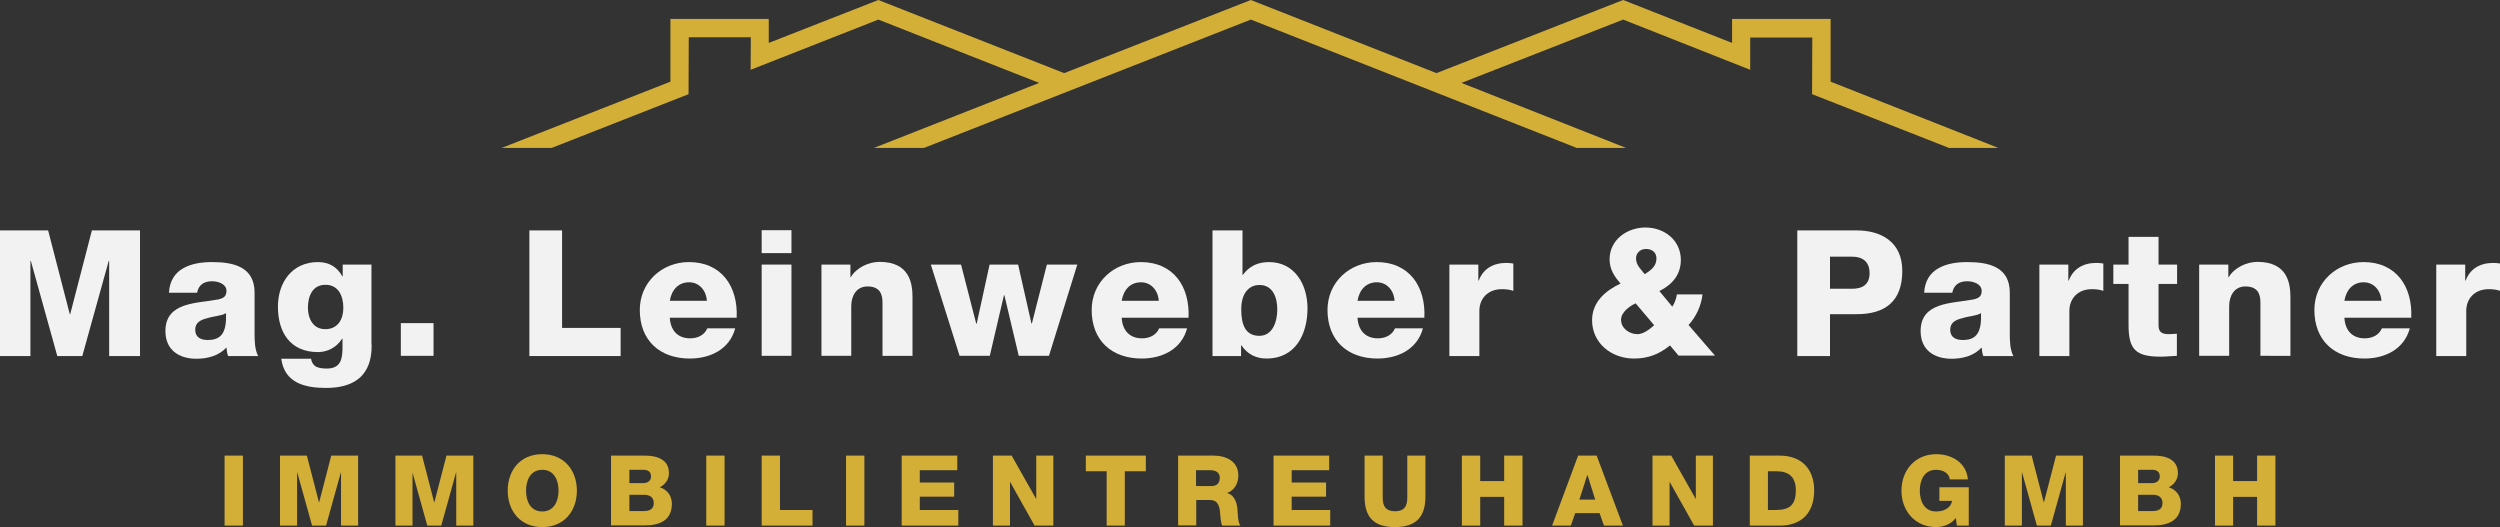
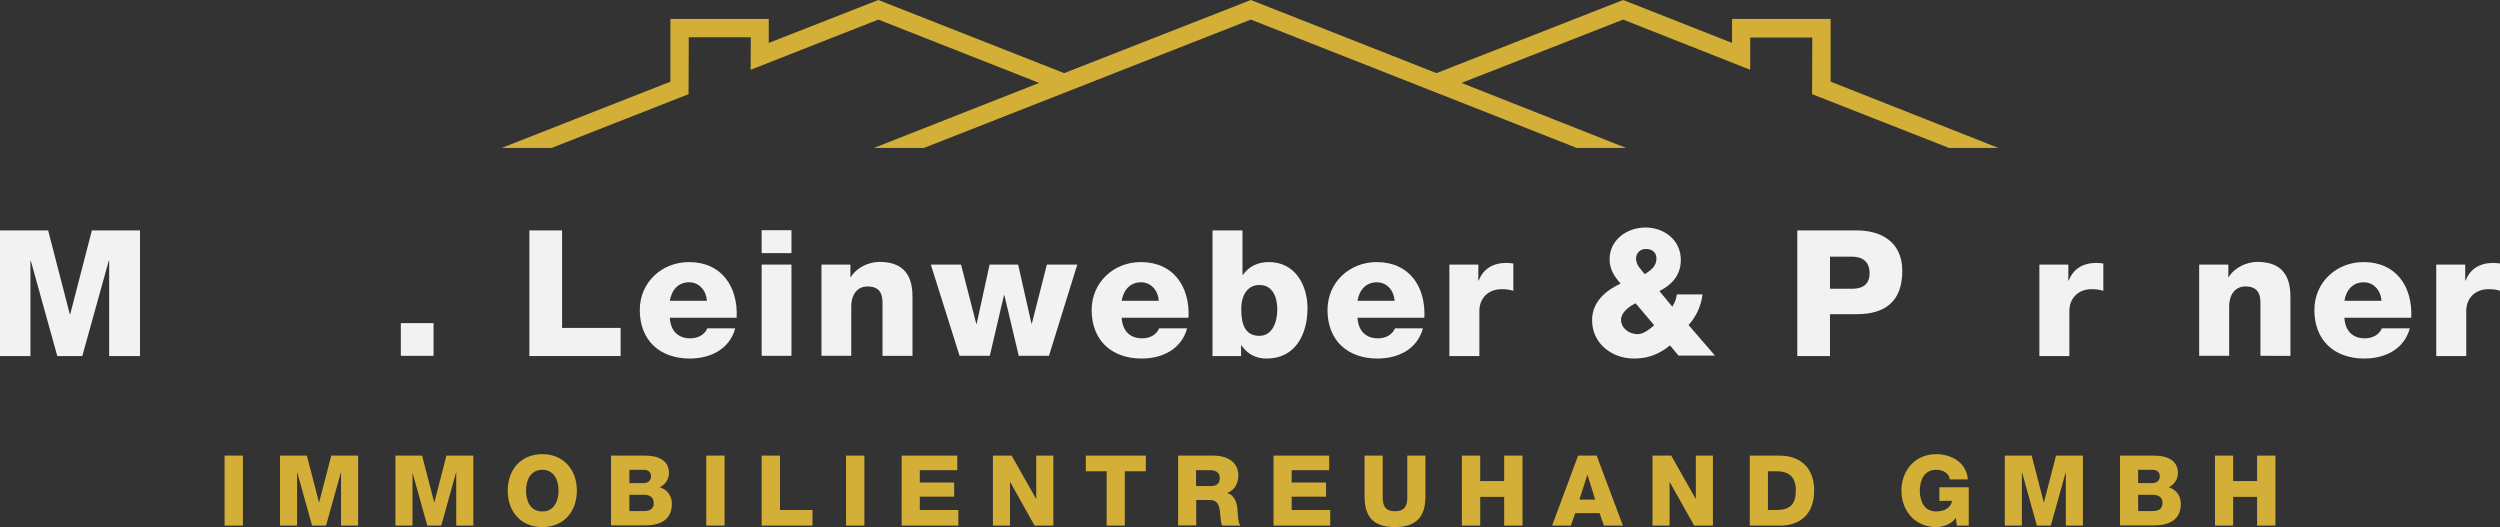
<svg xmlns="http://www.w3.org/2000/svg" id="Ebene_1" x="0px" y="0px" width="1200px" height="253px" viewBox="0 0 1200 253" style="enable-background:new 0 0 1200 253;" xml:space="preserve">
  <rect x="0" y="0" width="1200" height="253" fill="#333333" stroke="none" />
  <style type="text/css">	.st0{fill:#D4AF37;}	.st1{fill:#F3F2F3;}</style>
  <polygon class="st0" points="878.7,39.2 878.7,9.1 831.4,9.1 831.4,20.6 779.1,0 689.5,35.1 600.4,0 510.8,35.1 421.6,0 369,20.6  369,9.1 321.8,9.1 321.8,39.2 240.8,71 264.8,71 330.5,45.2 330.6,17.9 360.4,17.9 360.3,33.5 421.6,9.4 498.8,39.8 419.5,71  443.5,71 600.4,9.4 756.3,70.8 756.5,71 780.5,71 701.5,39.8 779.1,9.4 840.1,33.5 840.1,18 869.9,18 869.8,45.2 935,70.8 935.3,71  959.2,71 " />
  <g>
    <path class="st1" d="M0,110.6h23.1l10.4,40.2h0.2l10.4-40.2h23.1v60.3H52.4v-45.7h-0.2l-12.7,45.7h-12l-12.7-45.7h-0.2v45.7H0  V110.6z" />
-     <path class="st1" d="M81.1,140.5c0.3-5.7,2.9-9.5,6.8-11.7c4-2.3,8.9-3,13.9-3c10.4,0,20.4,2.3,20.4,14.7v19.2  c0,3.7,0,7.8,1.7,11.2h-14.4c-0.6-1.4-0.6-2.7-0.8-4.1c-3.7,4-9.1,5.4-14.4,5.4c-8.4,0-14.9-4.2-14.9-13.3  c0-14.2,15.5-13.2,25.5-15.2c2.4-0.6,3.8-1.4,3.8-4.1c0-3.3-4-4.6-6.9-4.6c-4.1,0-6.5,1.9-7.2,5.5H81.1z M99.7,163.2  c6.8,0,9.1-3.8,8.8-12.9c-2,1.3-5.7,1.4-8.9,2.4c-3.3,0.8-5.9,2.1-5.9,5.6C93.7,161.9,96.4,163.2,99.7,163.2z" />
-     <path class="st1" d="M178.4,165.5c0,7.1-1.4,20.7-21.9,20.7c-10.1,0-19.9-2.3-21.5-14h14.3c0.3,1.9,1.2,3.1,2.4,3.8  c1.2,0.6,3,0.9,5.2,0.9c6.8,0,7.5-4.8,7.5-10.2v-4.1h-0.2c-2.6,4.1-6.9,6.4-11.6,6.4c-13.3,0-19.2-9.5-19.2-21.8  c0-11.6,6.8-21.4,19.2-21.4c5.3,0,9.2,2.3,11.7,6.8h0.2V127h13.8V165.5z M156.2,136.7c-6.3,0-8.4,5.6-8.4,11  c0,5.1,2.4,10.3,8.3,10.3c6.1,0,8.7-4.8,8.7-10.2C164.8,142.1,162.5,136.7,156.2,136.7z" />
    <path class="st1" d="M192.4,155.1h15.7v15.7h-15.7V155.1z" />
    <path class="st1" d="M254.1,110.6h15.7v46.8h28.1v13.5h-43.8V110.6z" />
    <path class="st1" d="M321.5,152.4c0.3,6.1,3.7,10,9.8,10c3.5,0,6.8-1.5,8.2-4.8h13.4c-2.7,10.1-12,14.5-21.8,14.5  c-14.3,0-24-8.6-24-23.3c0-13.4,10.7-23,23.6-23c15.7,0,23.6,11.8,22.9,26.7H321.5z M339.3,144.4c-0.3-5-3.7-8.9-8.5-8.9  c-5.1,0-8.4,3.5-9.3,8.9H339.3z" />
    <path class="st1" d="M379.9,121.5h-14.3v-11h14.3V121.5z M365.6,127h14.3v43.8h-14.3V127z" />
    <path class="st1" d="M394.3,127h13.9v6h0.2c2.7-4.5,8.5-7.3,13.8-7.3c14.6,0,15.8,10.6,15.8,17v28.1h-14.4v-21.2v-4.4  c0-4.2-1.4-7.7-7.2-7.7c-5.4,0-7.8,4.6-7.8,9.4v23.9h-14.3V127z" />
    <path class="st1" d="M503.5,170.8H489l-6.9-29.1h-0.2l-6.8,29.1h-14.5L446.8,127h14.5l7.3,28.4h0.2l6.2-28.4h13.7l6.4,28.3h0.2  l7.2-28.3h14.6L503.5,170.8z" />
    <path class="st1" d="M538.4,152.4c0.3,6.1,3.7,10,9.8,10c3.5,0,6.8-1.5,8.2-4.8h13.4c-2.7,10.1-12,14.5-21.8,14.5  c-14.3,0-24-8.6-24-23.3c0-13.4,10.7-23,23.6-23c15.7,0,23.6,11.8,22.9,26.7H538.4z M556.2,144.4c-0.3-5-3.7-8.9-8.5-8.9  c-5.1,0-8.4,3.5-9.3,8.9H556.2z" />
    <path class="st1" d="M582,110.6h14.4v21.3h0.2c3-4.1,7.1-6.1,12.5-6.1c12.4,0,18.5,10.8,18.5,22.2c0,12.4-5.8,24.1-19.6,24.1  c-5.2,0-9.2-2.1-12.1-6.3h-0.2v5.1H582V110.6z M595.8,148.5c0,7.7,2.2,12.7,8.7,12.7c6.3,0,8.6-6.7,8.6-12.7  c0-5.6-2.1-11.7-8.5-11.7C600.8,136.7,595.8,139.3,595.8,148.5z" />
    <path class="st1" d="M651.6,152.4c0.3,6.1,3.7,10,9.8,10c3.5,0,6.8-1.5,8.2-4.8H683c-2.7,10.1-12,14.5-21.8,14.5  c-14.3,0-24-8.6-24-23.3c0-13.4,10.7-23,23.6-23c15.7,0,23.6,11.8,22.9,26.7H651.6z M669.4,144.4c-0.3-5-3.7-8.9-8.5-8.9  c-5.1,0-8.4,3.5-9.3,8.9H669.4z" />
    <path class="st1" d="M695.7,127h13.9v7.7h0.2c2.1-5.7,7-8.5,13.2-8.5c1.1,0,2.3,0.1,3.4,0.3v13.1c-1.9-0.6-3.5-0.8-5.5-0.8  c-7.1,0-10.8,4.9-10.8,10.4v21.7h-14.4V127z" />
    <path class="st1" d="M801.6,165.8c-5.3,4.3-10.6,6.3-17.3,6.3c-10.7,0-20.1-7.3-20.1-18.4c0-8.7,6.4-14.2,13.7-17.6  c-3-3.3-5.3-6.9-5.3-11.6c0-9.5,8.5-15.3,17.2-15.3c9,0,17,6,17,15.6c0,7.1-4.2,11.9-10.3,14.9l6.2,7.5c1.2-1.8,1.9-3.8,2.2-5.9  h12.3c-0.6,5.4-3,10.7-6.7,14.7l12.7,14.7h-17.5L801.6,165.8z M785.1,145.6c-3,1.4-7,4.3-7,7.9c0,4.2,4.1,6.9,7.9,6.9  c2.7,0,5.7-2.2,8-4.3L785.1,145.6z M795.1,124.1c0-3-2.1-4.6-5.1-4.6c-2.6,0-4.7,1.9-4.7,4.5c0,3.3,2.3,5.2,4.2,7.6  C792.5,129.7,795.1,127.7,795.1,124.1z" />
    <path class="st1" d="M862.7,110.6h28.6c11.2,0,21.8,5.2,21.8,19.4c0,14.9-8.5,20.8-21.8,20.8h-12.9v20.1h-15.7V110.6z M878.4,138.6  H889c5,0,8.4-2,8.4-7.5c0-5.7-3.6-7.9-8.4-7.9h-10.6V138.6z" />
-     <path class="st1" d="M923.6,140.5c0.3-5.7,2.9-9.5,6.8-11.7c4-2.3,8.9-3,13.9-3c10.4,0,20.4,2.3,20.4,14.7v19.2  c0,3.7,0,7.8,1.7,11.2H952c-0.6-1.4-0.6-2.7-0.8-4.1c-3.7,4-9.1,5.4-14.4,5.4c-8.4,0-14.9-4.2-14.9-13.3  c0-14.2,15.5-13.2,25.5-15.2c2.4-0.6,3.8-1.4,3.8-4.1c0-3.3-4-4.6-6.9-4.6c-4.1,0-6.5,1.9-7.2,5.5H923.6z M942.1,163.2  c6.8,0,9.1-3.8,8.8-12.9c-2,1.3-5.7,1.4-8.9,2.4c-3.3,0.8-5.9,2.1-5.9,5.6C936.1,161.9,938.8,163.2,942.1,163.2z" />
    <path class="st1" d="M978.9,127h13.9v7.7h0.2c2.1-5.7,7-8.5,13.2-8.5c1.1,0,2.3,0.1,3.4,0.3v13.1c-1.9-0.6-3.5-0.8-5.5-0.8  c-7.1,0-10.8,4.9-10.8,10.4v21.7h-14.4V127z" />
-     <path class="st1" d="M1045,136.3h-8.9v19.9c0,3.5,2,4.2,5.1,4.2c1.3,0,2.4-0.2,3.7-0.2v10.6c-2.6,0.1-5.2,0.4-7.8,0.4  c-12.2,0-15.4-3.6-15.4-15.4v-19.5h-7.3V127h7.3v-13.3h14.4V127h8.9V136.3z" />
    <path class="st1" d="M1055.7,127h13.9v6h0.2c2.7-4.5,8.5-7.3,13.8-7.3c14.6,0,15.8,10.6,15.8,17v28.1H1085v-21.2v-4.4  c0-4.2-1.4-7.7-7.2-7.7c-5.4,0-7.8,4.6-7.8,9.4v23.9h-14.4V127z" />
    <path class="st1" d="M1125.3,152.4c0.3,6.1,3.7,10,9.8,10c3.5,0,6.8-1.5,8.2-4.8h13.4c-2.7,10.1-12,14.5-21.8,14.5  c-14.3,0-24-8.6-24-23.3c0-13.4,10.7-23,23.6-23c15.7,0,23.6,11.8,22.9,26.7H1125.3z M1143.1,144.4c-0.3-5-3.7-8.9-8.5-8.9  c-5.1,0-8.4,3.5-9.3,8.9H1143.1z" />
    <path class="st1" d="M1169.4,127h13.9v7.7h0.2c2.1-5.7,7-8.5,13.2-8.5c1.1,0,2.3,0.1,3.4,0.3v13.1c-1.9-0.6-3.5-0.8-5.5-0.8  c-7.1,0-10.8,4.9-10.8,10.4v21.7h-14.4V127z" />
  </g>
  <path class="st0" d="M107.8,218.7h8.8v33.6h-8.8V218.7z M134.4,218.7h12.9l5.8,22.4h0.1l5.8-22.4h12.9v33.6h-8.2v-25.5h-0.1 l-7.1,25.5h-6.7l-7.1-25.5h-0.1v25.5h-8.2V218.7z M189.7,218.7h12.9l5.8,22.4h0.1l5.8-22.4h12.9v33.6h-8.2v-25.5h-0.1l-7.1,25.5 h-6.7l-7.1-25.5H198v25.5h-8.2V218.7z M260.3,218c10.5,0,16.6,7.8,16.6,17.5c0,9.7-6,17.5-16.6,17.5s-16.6-7.8-16.6-17.5 C243.7,225.8,249.7,218,260.3,218z M260.3,245.5c5.6,0,7.8-4.9,7.8-10s-2.2-10-7.8-10c-5.6,0-7.8,4.9-7.8,10 S254.6,245.5,260.3,245.5z M293.3,218.7H309c5.8-0.1,12.1,1.5,12.1,8.4c0,3-1.8,5.5-4.4,6.8c3.6,1.1,5.8,4.1,5.8,7.9 c0,8-5.9,10.4-13.1,10.4h-16.1V218.7z M302.1,231.9h6.8c1.5,0,3.6-0.8,3.6-3.2c0-2.4-1.7-3.2-3.6-3.2h-6.8V231.9z M302.1,245.3h7 c2.8,0,4.7-1,4.7-3.8c0-3-2.1-4-4.7-4h-7V245.3z M339,218.7h8.8v33.6H339V218.7z M365.6,218.7h8.8v26.1H390v7.5h-24.4V218.7z  M406.1,218.7h8.8v33.6h-8.8V218.7z M432.7,218.7h26.8v7h-18v5.9h16.5v6.8h-16.5v6.4h18.5v7.5h-27.2V218.7z M476.6,218.7h9 l11.7,20.7h0.1v-20.7h8.2v33.6h-9l-11.7-20.9h-0.1v20.9h-8.2V218.7z M549.9,226.2h-10v26.1h-8.7v-26.1h-10v-7.5h28.8V226.2z  M565.5,218.7h17.1c5.9,0,11.8,2.7,11.8,9.5c0,3.6-1.7,7.1-5.3,8.4v0.1c3.5,0.9,4.7,4.8,4.9,8c0.1,1.5,0.2,6.3,1.4,7.6h-8.7 c-0.8-1.2-0.8-4.4-1-5.4c-0.2-3.4-0.8-6.9-4.9-6.9h-6.6v12.2h-8.7V218.7z M574.2,233.3h7.3c2.6,0,4-1.4,4-4c0-2.5-2-3.6-4.4-3.6h-7 V233.3z M611.2,218.7H638v7h-18v5.9h16.5v6.8H620v6.4h18.5v7.5h-27.2V218.7z M684.2,238.4c0,9.7-4.5,14.6-14.6,14.6 c-10.2,0-14.6-4.8-14.6-14.6v-19.7h8.7v20.2c0,4.3,1.6,6.5,5.9,6.5c4.3,0,5.9-2.2,5.9-6.5v-20.2h8.7V238.4z M701.7,218.7h8.8v12.2 H722v-12.2h8.8v33.6H722v-13.8h-11.5v13.8h-8.8V218.7z M757.5,218.7h8.9l12.6,33.6h-9.1l-2.1-6h-11.7l-2.1,6h-9L757.5,218.7z  M758.1,239.8h7.6L762,228h-0.1L758.1,239.8z M793.2,218.7h9l11.7,20.7h0.1v-20.7h8.2v33.6h-9l-11.7-20.9h-0.1v20.9h-8.2V218.7z  M839.9,218.7h14.4c10.3,0,16.5,6.3,16.5,16.7c0,11-6.3,16.9-16.5,16.9h-14.4V218.7z M848.6,244.8h4.1c6.6-0.1,9.3-2.7,9.3-9.5 c0-6.2-3.2-9.1-9.3-9.1h-4.1V244.8z M944.9,252.3h-5.6l-0.5-3.7c-2.3,3.2-6.4,4.4-9.4,4.4c-10.2,0-16.7-7.8-16.7-17.5 c0-9.7,6.5-17.5,16.7-17.5c7,0,14.4,3.7,15.2,12.1h-8.7c-0.3-2.9-3.1-4.6-6.6-4.6c-5.6,0-7.8,4.9-7.8,10s2.2,10,7.8,10 c4.3,0,7.2-2,7.7-5.1h-6.1v-6.5h14.1V252.3z M962.3,218.7h12.9l5.8,22.4h0.1l5.8-22.4h12.9v33.6h-8.2v-25.5h-0.1l-7.1,25.5h-6.7 l-7.1-25.5h-0.1v25.5h-8.2V218.7z M1017.6,218.7h15.7c5.8-0.1,12.1,1.5,12.1,8.4c0,3-1.8,5.5-4.4,6.8c3.6,1.1,5.8,4.1,5.8,7.9 c0,8-5.9,10.4-13.1,10.4h-16.1V218.7z M1026.3,231.9h6.8c1.5,0,3.6-0.8,3.6-3.2c0-2.4-1.7-3.2-3.6-3.2h-6.8V231.9z M1026.3,245.3h7 c2.8,0,4.7-1,4.7-3.8c0-3-2.1-4-4.7-4h-7V245.3z M1063.2,218.7h8.7v12.2h11.5v-12.2h8.8v33.6h-8.8v-13.8h-11.5v13.8h-8.7V218.7z" />
</svg>